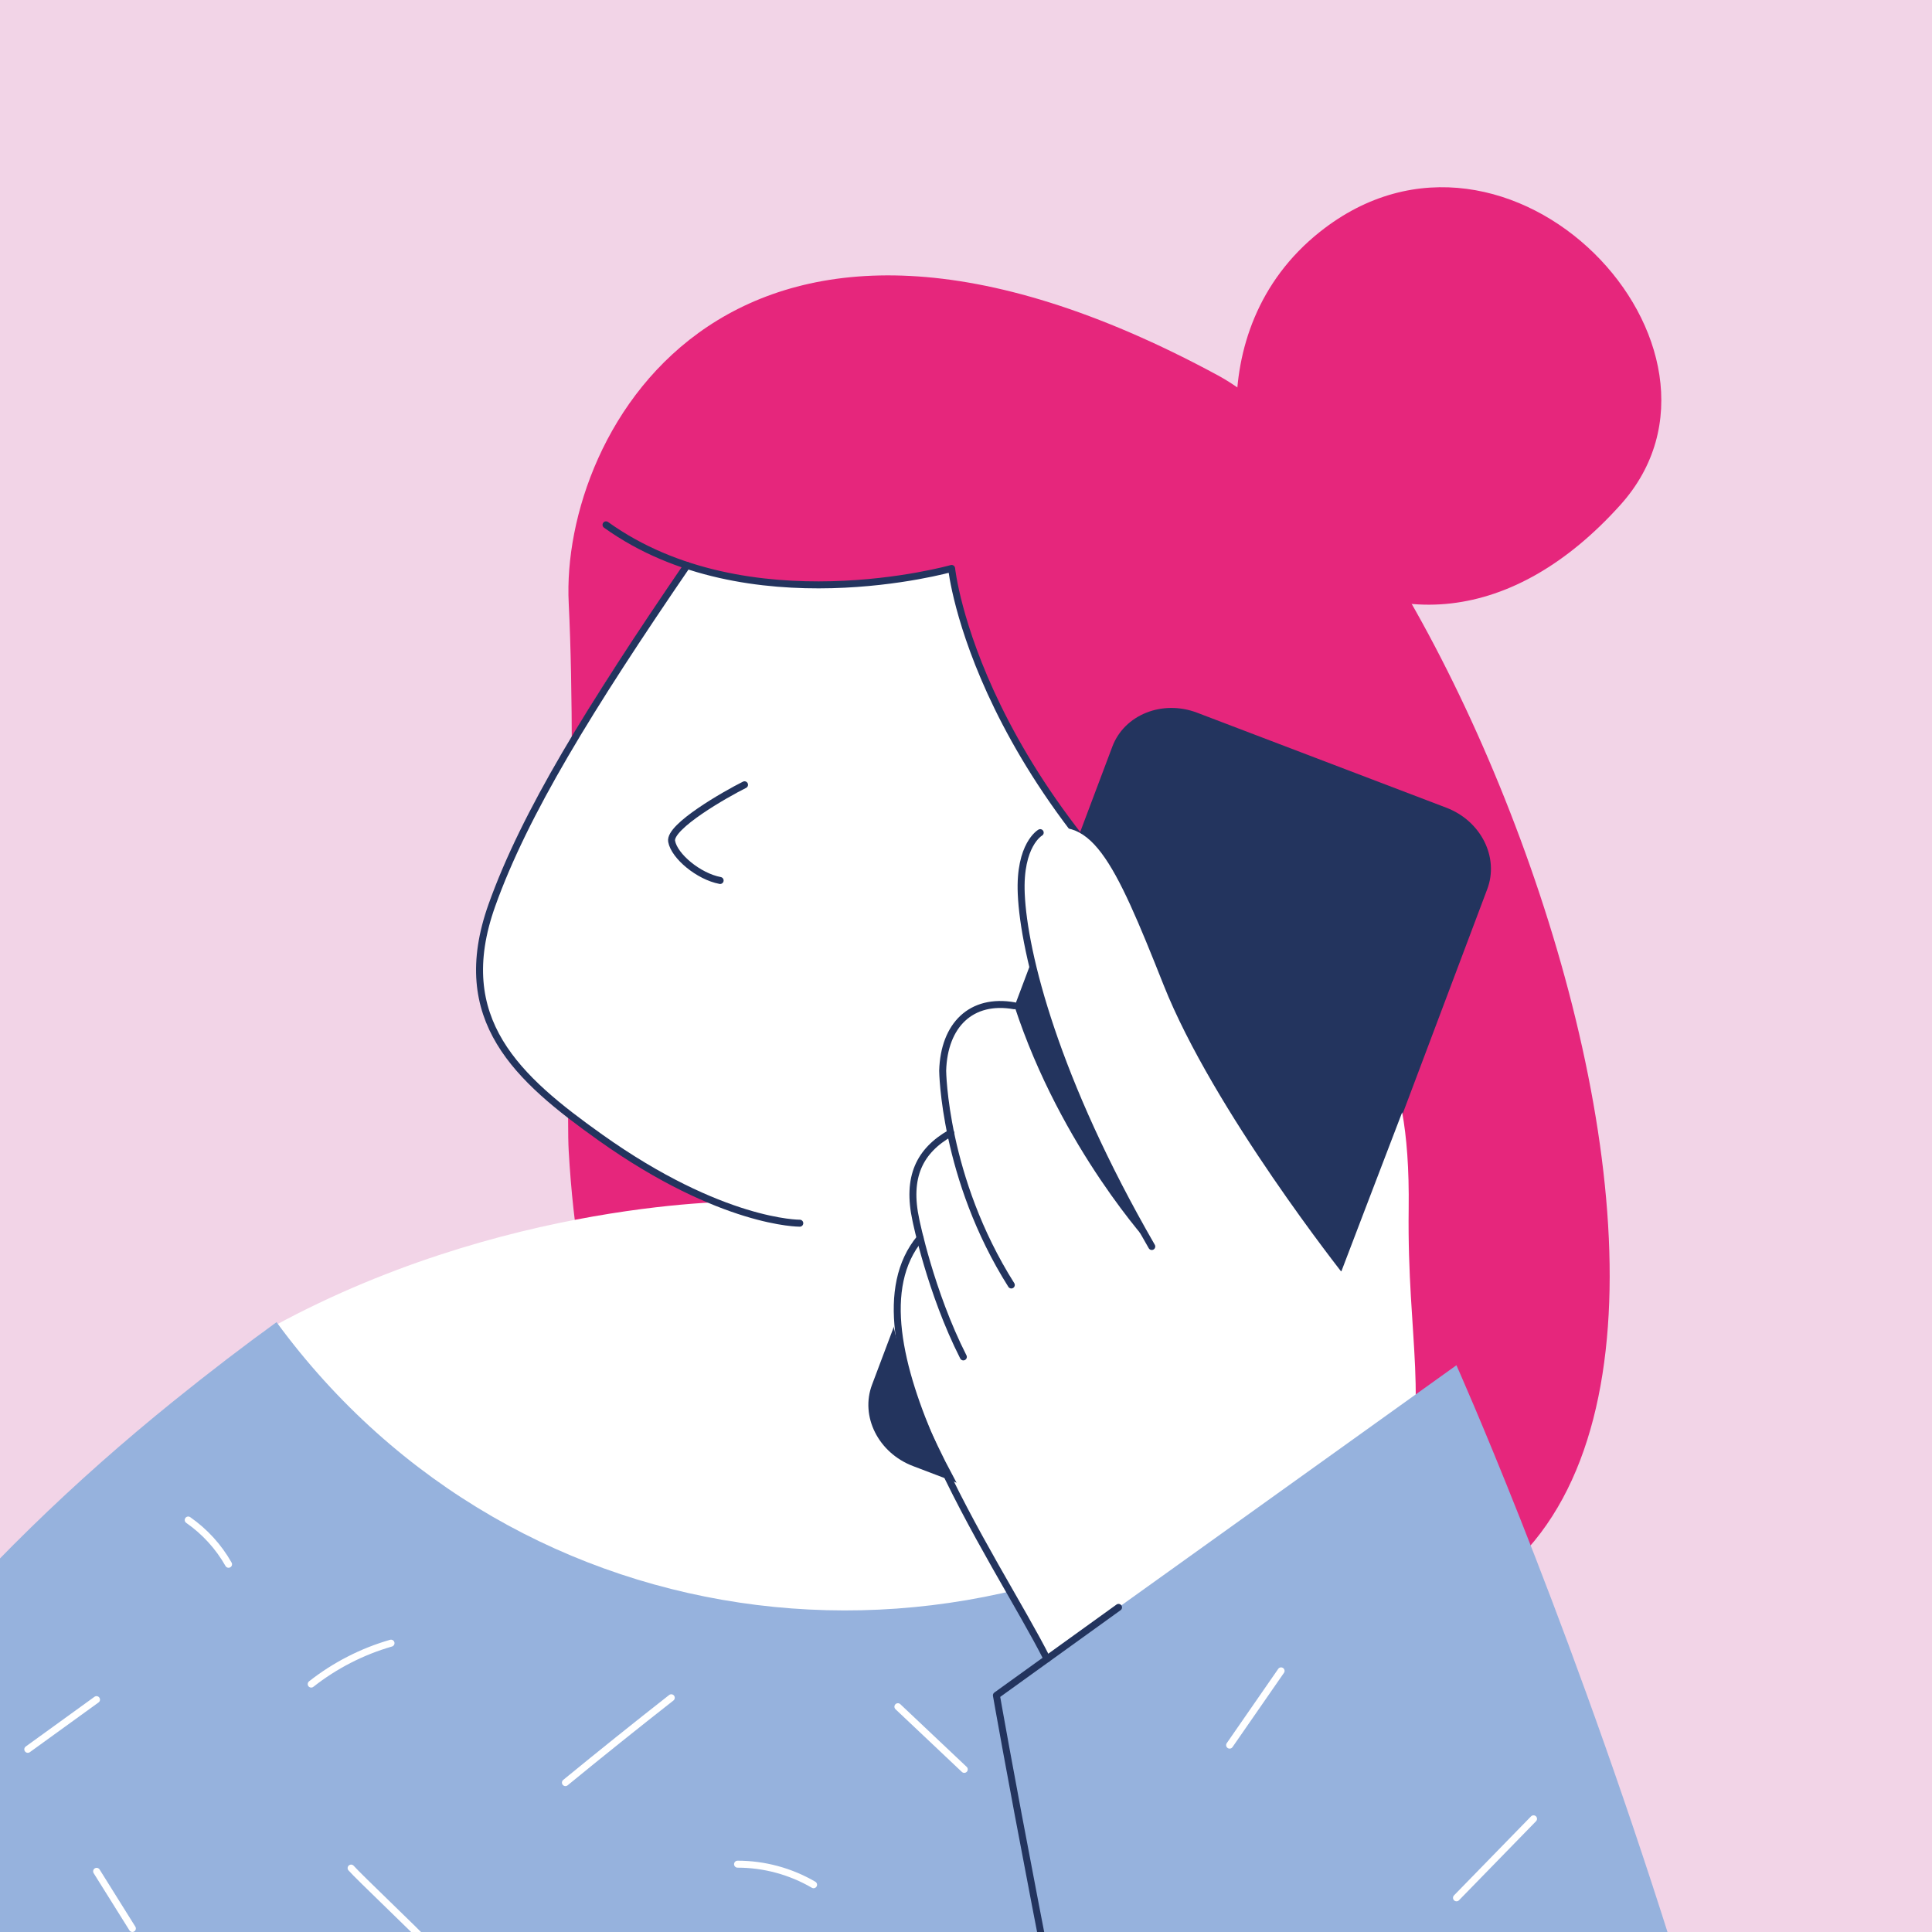
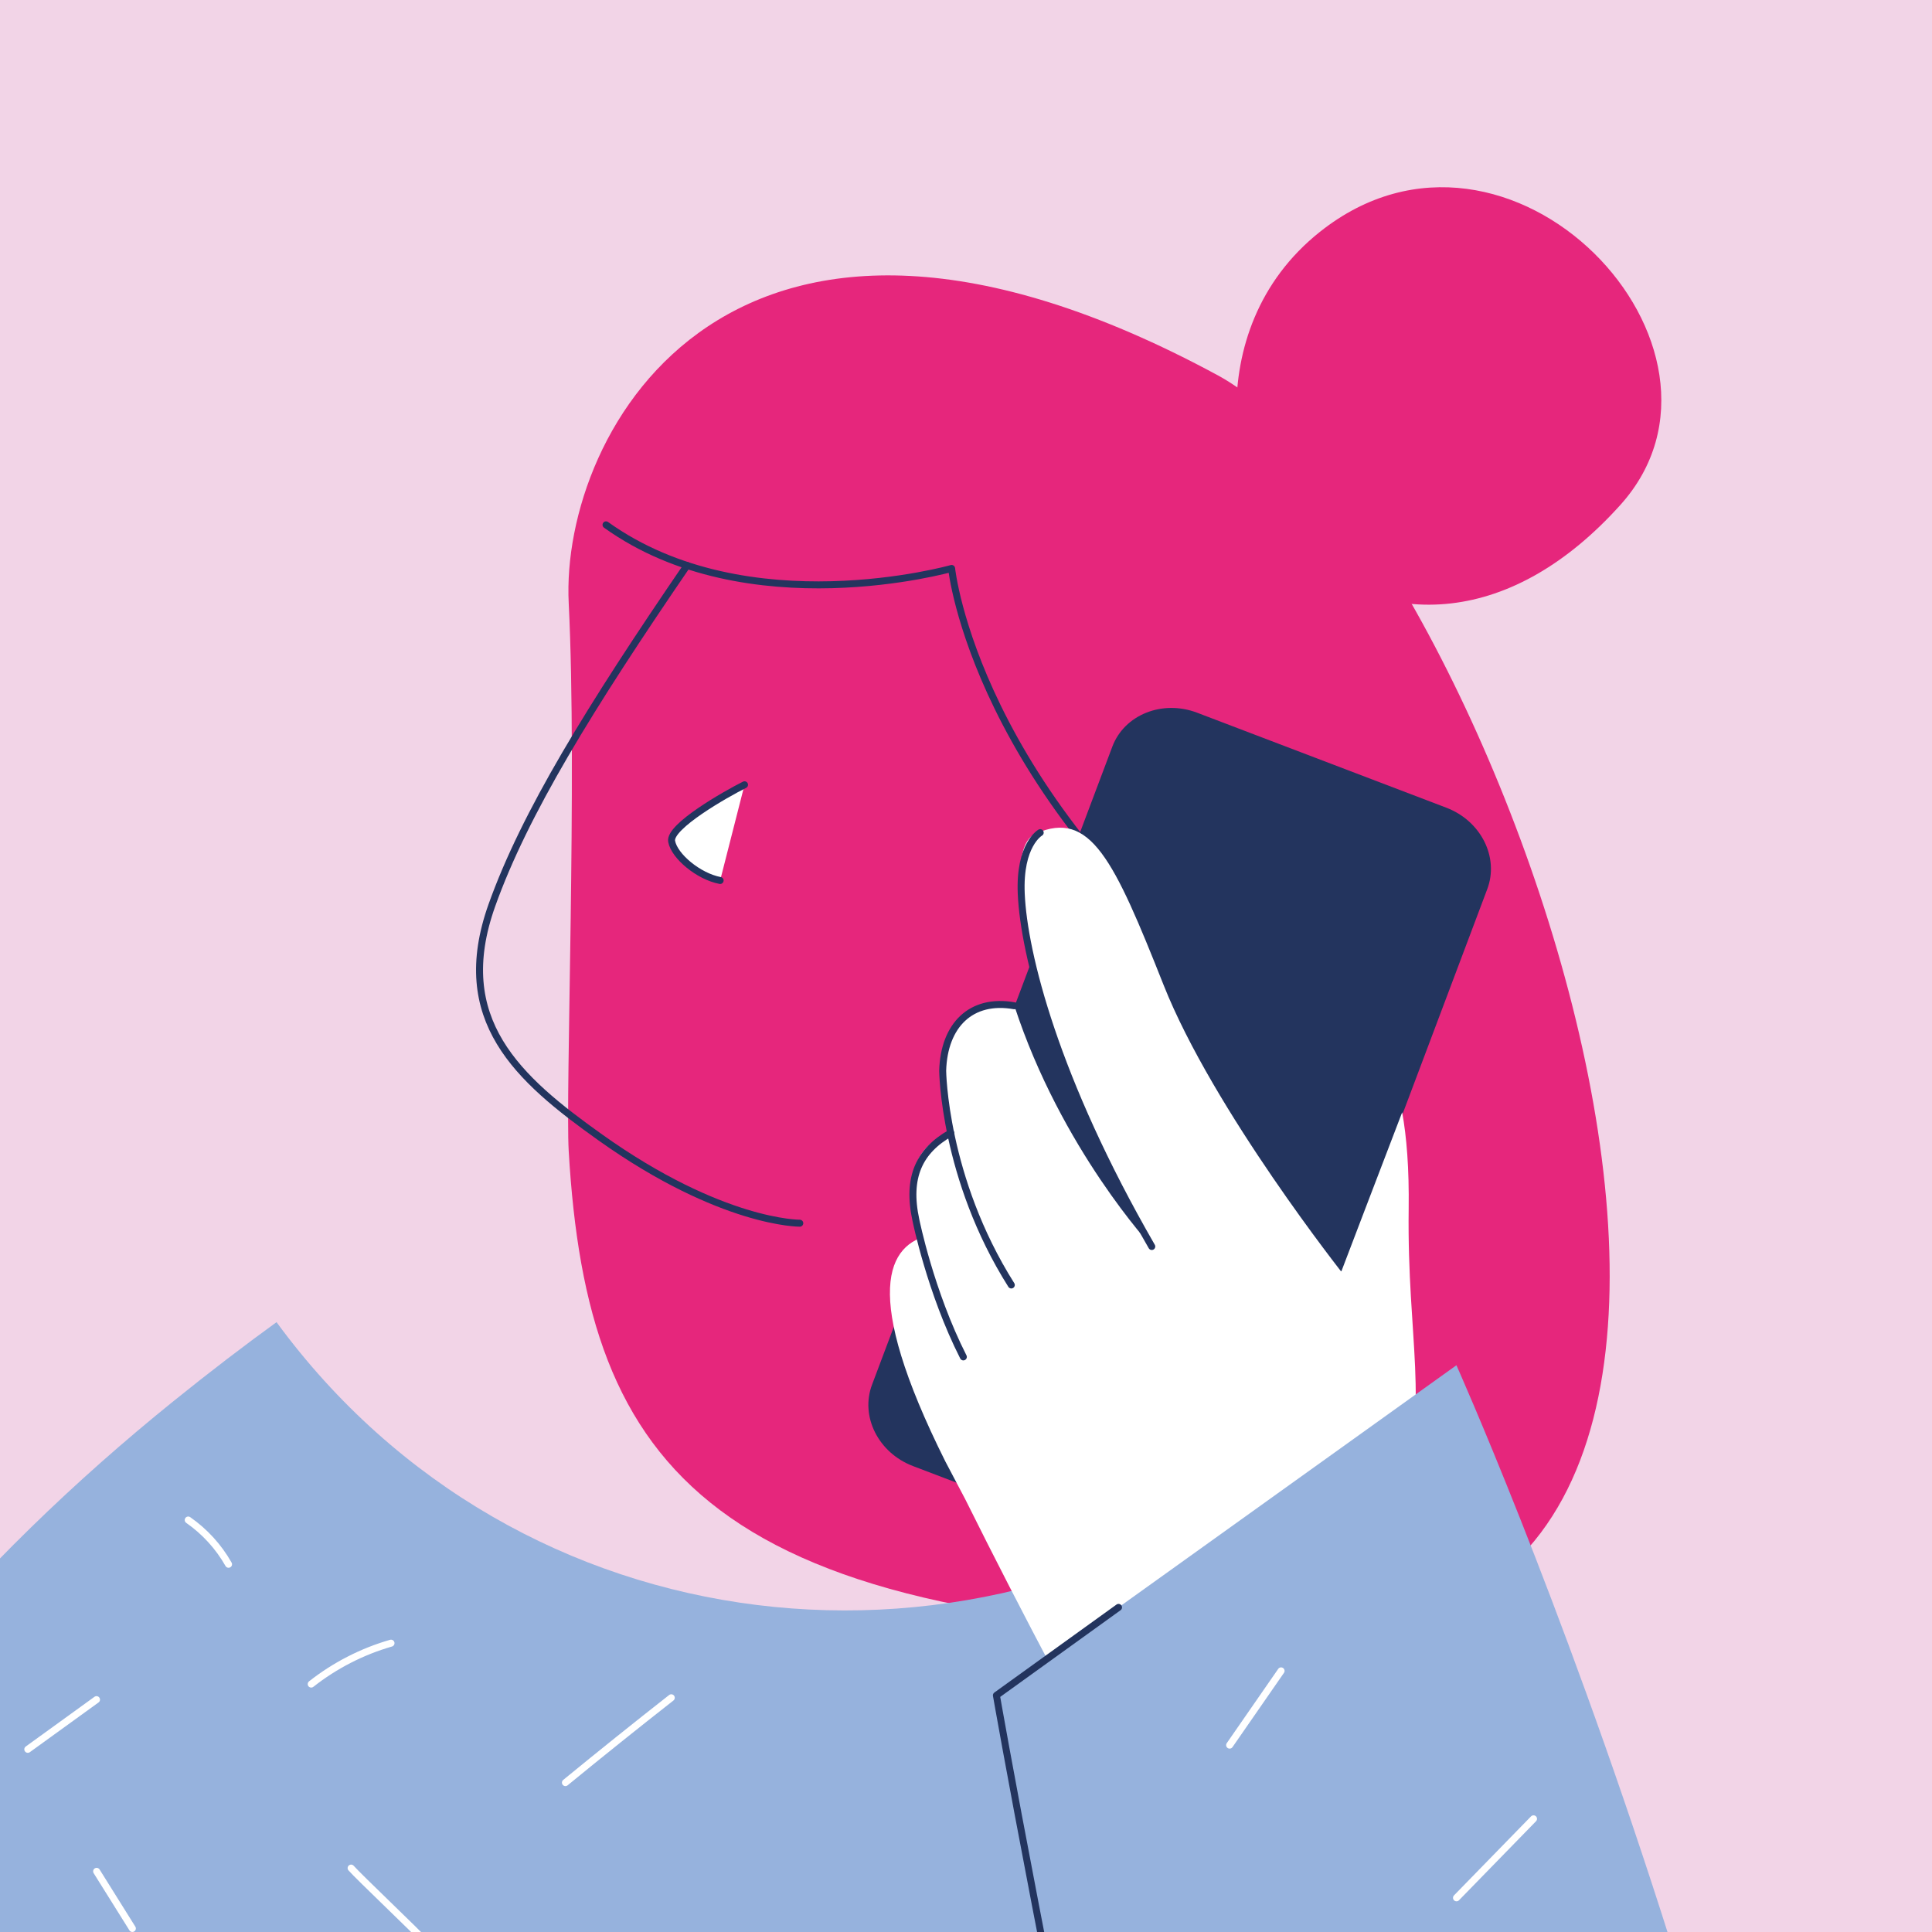
<svg xmlns="http://www.w3.org/2000/svg" viewBox="0 0 1920 1920">
  <defs>
    <style> .cls-1, .cls-2 { fill: #fff; } .cls-3, .cls-4, .cls-5 { fill: none; } .cls-6 { fill: #fff0ce; } .cls-7 { fill: #23345e; } .cls-4 { stroke: #fff; } .cls-4, .cls-5, .cls-2 { stroke-linecap: round; stroke-linejoin: round; stroke-width: 6.93px; } .cls-8 { fill: #f2d4e7; } .cls-9 { fill: #96b2dd; } .cls-10 { fill: #e6267c; } .cls-5, .cls-2 { stroke: #23345e; } .cls-11 { clip-path: url(#clippath); } </style>
    <clipPath id="clippath">
      <rect class="cls-3" width="1920" height="1920" />
    </clipPath>
  </defs>
  <g id="marco_fondo">
    <rect class="cls-8" width="1920" height="1920" />
  </g>
  <g id="Capa_2" data-name="Capa 2">
    <g class="cls-11">
      <g>
        <path class="cls-10" d="M1210.25,372.99c266.87,144.36,678.16,1256.89,86.21,1251.37-591.95-5.52-712.77-163.49-731.28-480.31-3.34-57.12,8.53-374.13,0-544.61-8.53-170.48,162.37-487.55,645.07-226.45Z" />
        <path class="cls-10" d="M1311.75,230.38c188.53-149.95,438.25,116.07,298.56,271.42-105.8,117.65-230.74,129.63-336.57,41.04-46.79-39.16-86.19-213.67,38-312.46Z" />
        <g>
-           <path class="cls-1" d="M739.91,1193.91s-241.18-3.36-478.49,129.83c35.43,262.25,267.19,409.98,267.19,409.98l430.82,38.09,299.55-63.92s132.04-87.94,31.46-263.81c-100.57-175.87-325.67-219.27-325.67-219.27,0,0-85.87-46.98-224.86-30.89Z" />
          <path class="cls-9" d="M-579.98,2995.57c76.13-829.42,359.11-1285.78,752.66-1603.34,36.3-29.29,70.38-55.27,102.14-78.28,239.23,326.59,694.61,379.5,1015.62,130.12,191.88,253.63,412.89,852.91,328.12,1604.24-623.88,0-2198.54,0-2198.54,0v-52.73Z" />
        </g>
-         <path class="cls-1" d="M735.67,1203.53s-270.57-104.92-260.6-240.2c9.08-123.23,173.45-372.83,268.67-474.09,79.19-84.22,347.31-133.9,525.71,91.49,178.4,225.39-121.92,482.32-213.54,639.02-98.61,168.65-82.92,182.64-82.92,182.64l-237.31-198.87Z" />
        <path class="cls-10" d="M945.71,564.92c-236.36,53.29-343.45-43.35-343.45-43.35,0,0,126.78-184.79,306.09-184.55,179.31.24,366.81,112.3,444.37,237.43,77.56,125.13-108.79,424.05-108.79,424.05,0,0-257.92-192.27-298.22-433.57Z" />
        <path class="cls-5" d="M602.26,521.57c140.59,100.86,343.45,43.35,343.45,43.35,0,0,23.02,223.69,298.22,433.57" />
        <path class="cls-6" d="M1231.73,892.5s111.32-15.43,88.45,91.74c-22.87,107.18-135.49,133.85-180.97,72.13-45.48-61.72,92.52-163.88,92.52-163.88Z" />
        <path class="cls-2" d="M739.91,779.9c-18.78,9.36-75.11,41.45-72.45,56.19,2.66,14.75,26.76,34.88,48.2,38.93" />
        <path class="cls-7" d="M1105.51,741.77l-238.81,634.12c-12.06,31.62,6.11,67.91,40.58,81.05l247.64,94.4c34.47,13.14,72.18-1.85,84.23-33.47l238.81-634.12c12.06-31.62-6.11-67.91-40.58-81.05l-247.64-94.4c-34.47-13.14-72.18,1.85-84.23,33.47Z" />
        <path class="cls-1" d="M1333.11,1263.26s44.74-117.27,60.35-157.88c4.42,24.36,6.98,55.52,6.46,96.28-1.68,130.91,21.49,190.97-8.23,290.27,47.47,174.76,79.46,282.84,79.46,282.84l-274.04,157.29s-117.94-200.83-238.45-443.29c11.16,1.53,90.19-133.15,374.46-225.52Z" />
        <path class="cls-1" d="M1060.94,1433.12c-4.45,27.73-18.27,79.84-54.99,76.68-16.28-1.4-32.83-12.04-47.3-21.01-6.26-12.01-12.64-24.14-19.17-36.4-84.15-168.43-57.8-216.51-13.94-225.33,43.86-8.82,109.14,55.2,120.6,96.69,6.34,22.96,7.55,45.21,15.09,68.84,1.56,13.26,1.94,26.68-.28,40.53Z" />
        <path class="cls-1" d="M1336.09,1267.77s-130.38-164.4-179.74-288.94c-49.36-124.54-72.73-174.51-127.06-150.41-54.33,24.1,47.88,315.18,122.53,420.89,96.2,73.65,192.37,108.77,184.27,18.45Z" />
        <path class="cls-1" d="M1144.62,1238.78s-90.18-97.11-136.56-239.25c-46.86-11.59-75.71,22.71-68.82,78.81,21.05,171.55,98.04,243.69,139.4,297.03,44.12,56.9,107.44,86.74,156.38,21.64,48.94-65.11-90.39-158.23-90.39-158.23Z" />
        <path class="cls-1" d="M944.86,1125.88s-43.92,10.34-38.04,63.52c7.01,63.37,55.33,200.08,107.32,242.24,51.99,42.16,111.07-19.17,83.6-78.92-27.47-59.75-152.89-226.84-152.89-226.84Z" />
        <path class="cls-1" d="M1333.75,1394.4s-25.97-134.68-90.38-160.57c-64.42-25.89-122.04,39.09-143.1,70.6-21.06,31.51-88.77,105.18-59.11,169.17,29.66,63.98,54.09,123.29,86.92,133.34,32.84,10.06,128.3-28.23,149.58-55.17,21.28-26.93,70.11-60.04,56.1-157.37Z" />
        <path class="cls-5" d="M1005.02,1277c-67.21-106.34-68.2-212.97-68.2-212.97,1.32-45.19,28.2-72.15,71.25-64.5" />
        <path class="cls-5" d="M957.36,1348.49c-32.76-64.54-47.1-135.74-47.1-135.74-9.42-43.05,3.51-69.24,34.6-86.87" />
        <path class="cls-9" d="M1202.31,3048.3c-3.53-15.85-6.04-32.33-7.36-49.46-30.98-402.55-187.46-1326.85-187.46-1326.85l439.89-315.22s407.58,909.18,410.3,1637.15c1.64,19.01,2.04,37.12,1.33,54.38h-656.71Z" />
        <path class="cls-5" d="M1111.59,1597.4l-121.37,87.42s49.1,282.57,162.07,815.36" />
        <path class="cls-5" d="M794.82,1215.6s-77.41.74-198.19-85.2c-81.94-58.3-148.44-117-107.77-230.88,32.55-91.16,97.05-195.97,193.92-337.58" />
        <path class="cls-5" d="M1033.75,827.46s-20.99,11.81-18.84,60.82c2.6,59.2,33.55,183.8,129.71,350.49" />
        <g>
-           <path class="cls-5" d="M914.38,1230.4c-81.1,97.45,77.34,320.87,126.16,418.18" />
          <path class="cls-4" d="M1524,1807.51c-25.52,26.18-51.04,52.35-76.55,78.53" />
          <path class="cls-4" d="M1273.13,1660.49c-17.05,24.6-34.09,49.2-51.14,73.8" />
-           <path class="cls-4" d="M808.52,1873.03c-22.79-13.32-49.15-20.45-75.55-20.43" />
-           <path class="cls-4" d="M892.33,1696.1c21.98,20.76,43.96,41.53,65.94,62.29" />
          <path class="cls-4" d="M667.11,1687.22c-35.37,27.73-70.44,55.84-105.2,84.32" />
          <path class="cls-4" d="M388.59,1632.95c-28.73,8.27-55.84,22.17-79.32,40.68" />
          <path class="cls-4" d="M187.05,1510.58c16.42,11.42,30.23,26.57,40.07,43.98" />
          <path class="cls-4" d="M95.91,1689.07c-22.76,16.47-45.53,32.94-68.29,49.4" />
          <path class="cls-4" d="M348.93,1856.49c6.73,7.88,66.68,64.75,73.41,72.63" />
          <path class="cls-4" d="M96.02,1859.7c8.97,14.63,26.56,42.18,35.53,56.8" />
        </g>
      </g>
    </g>
  </g>
</svg>